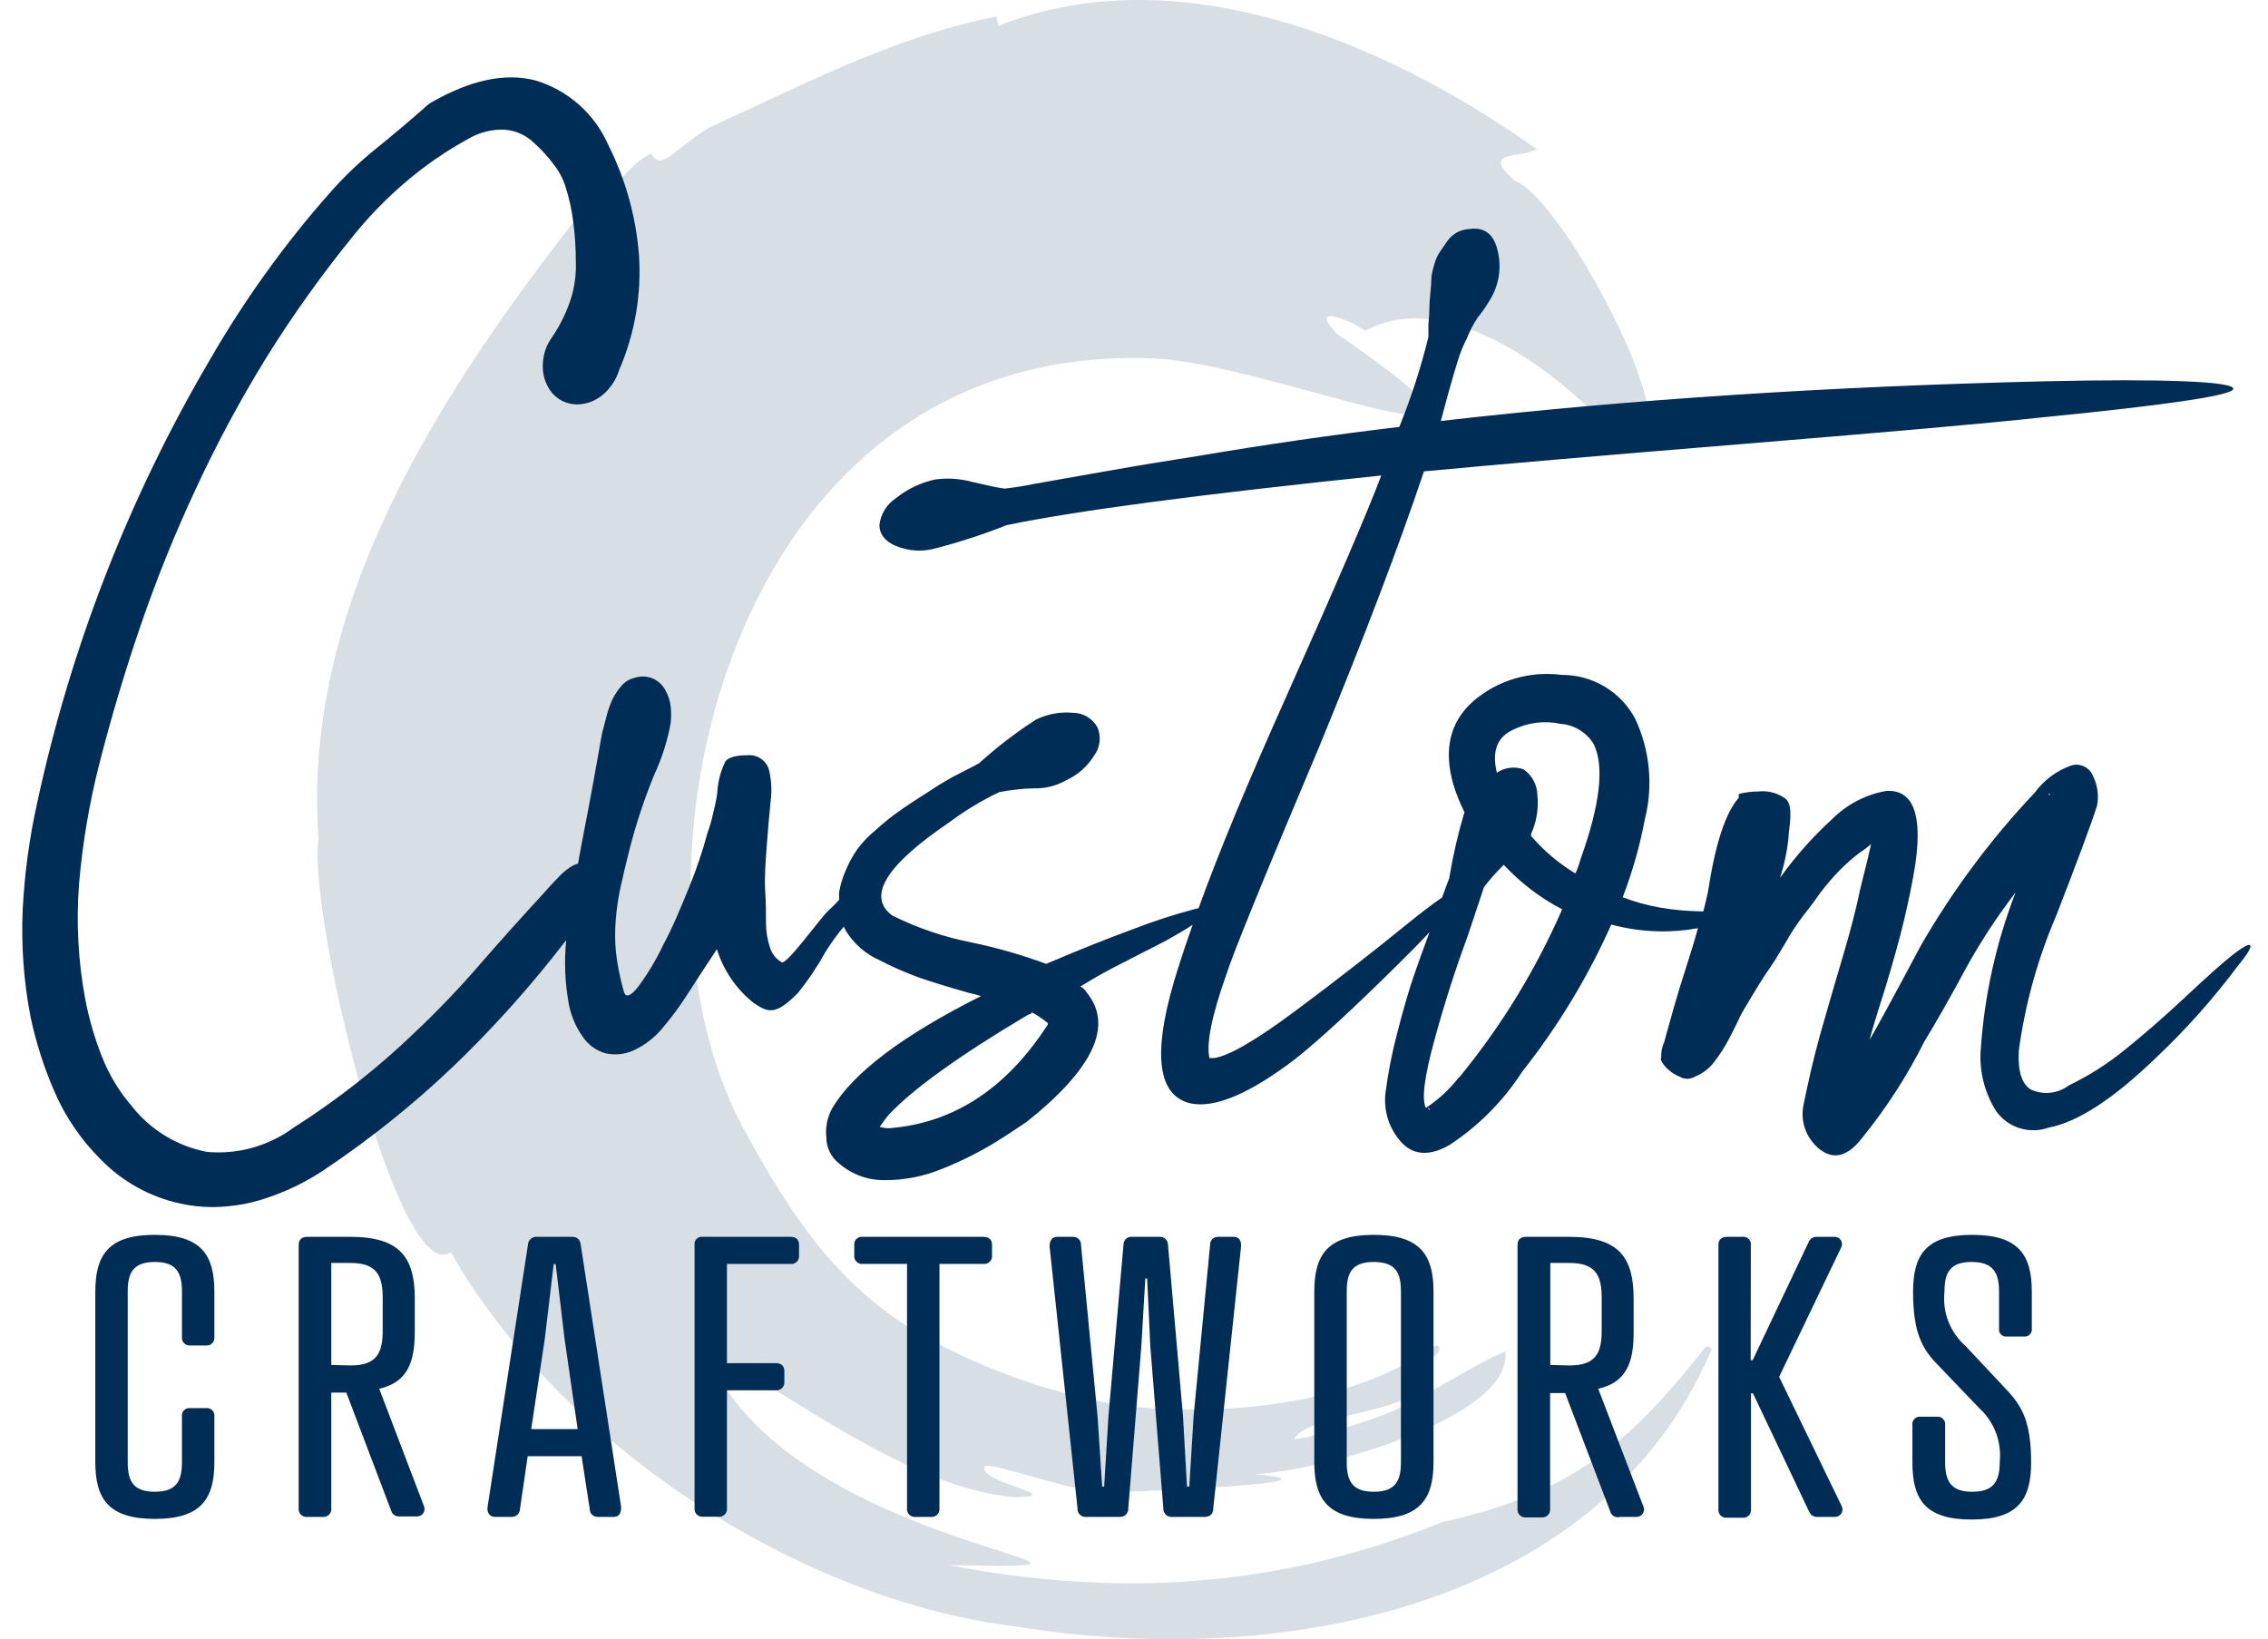
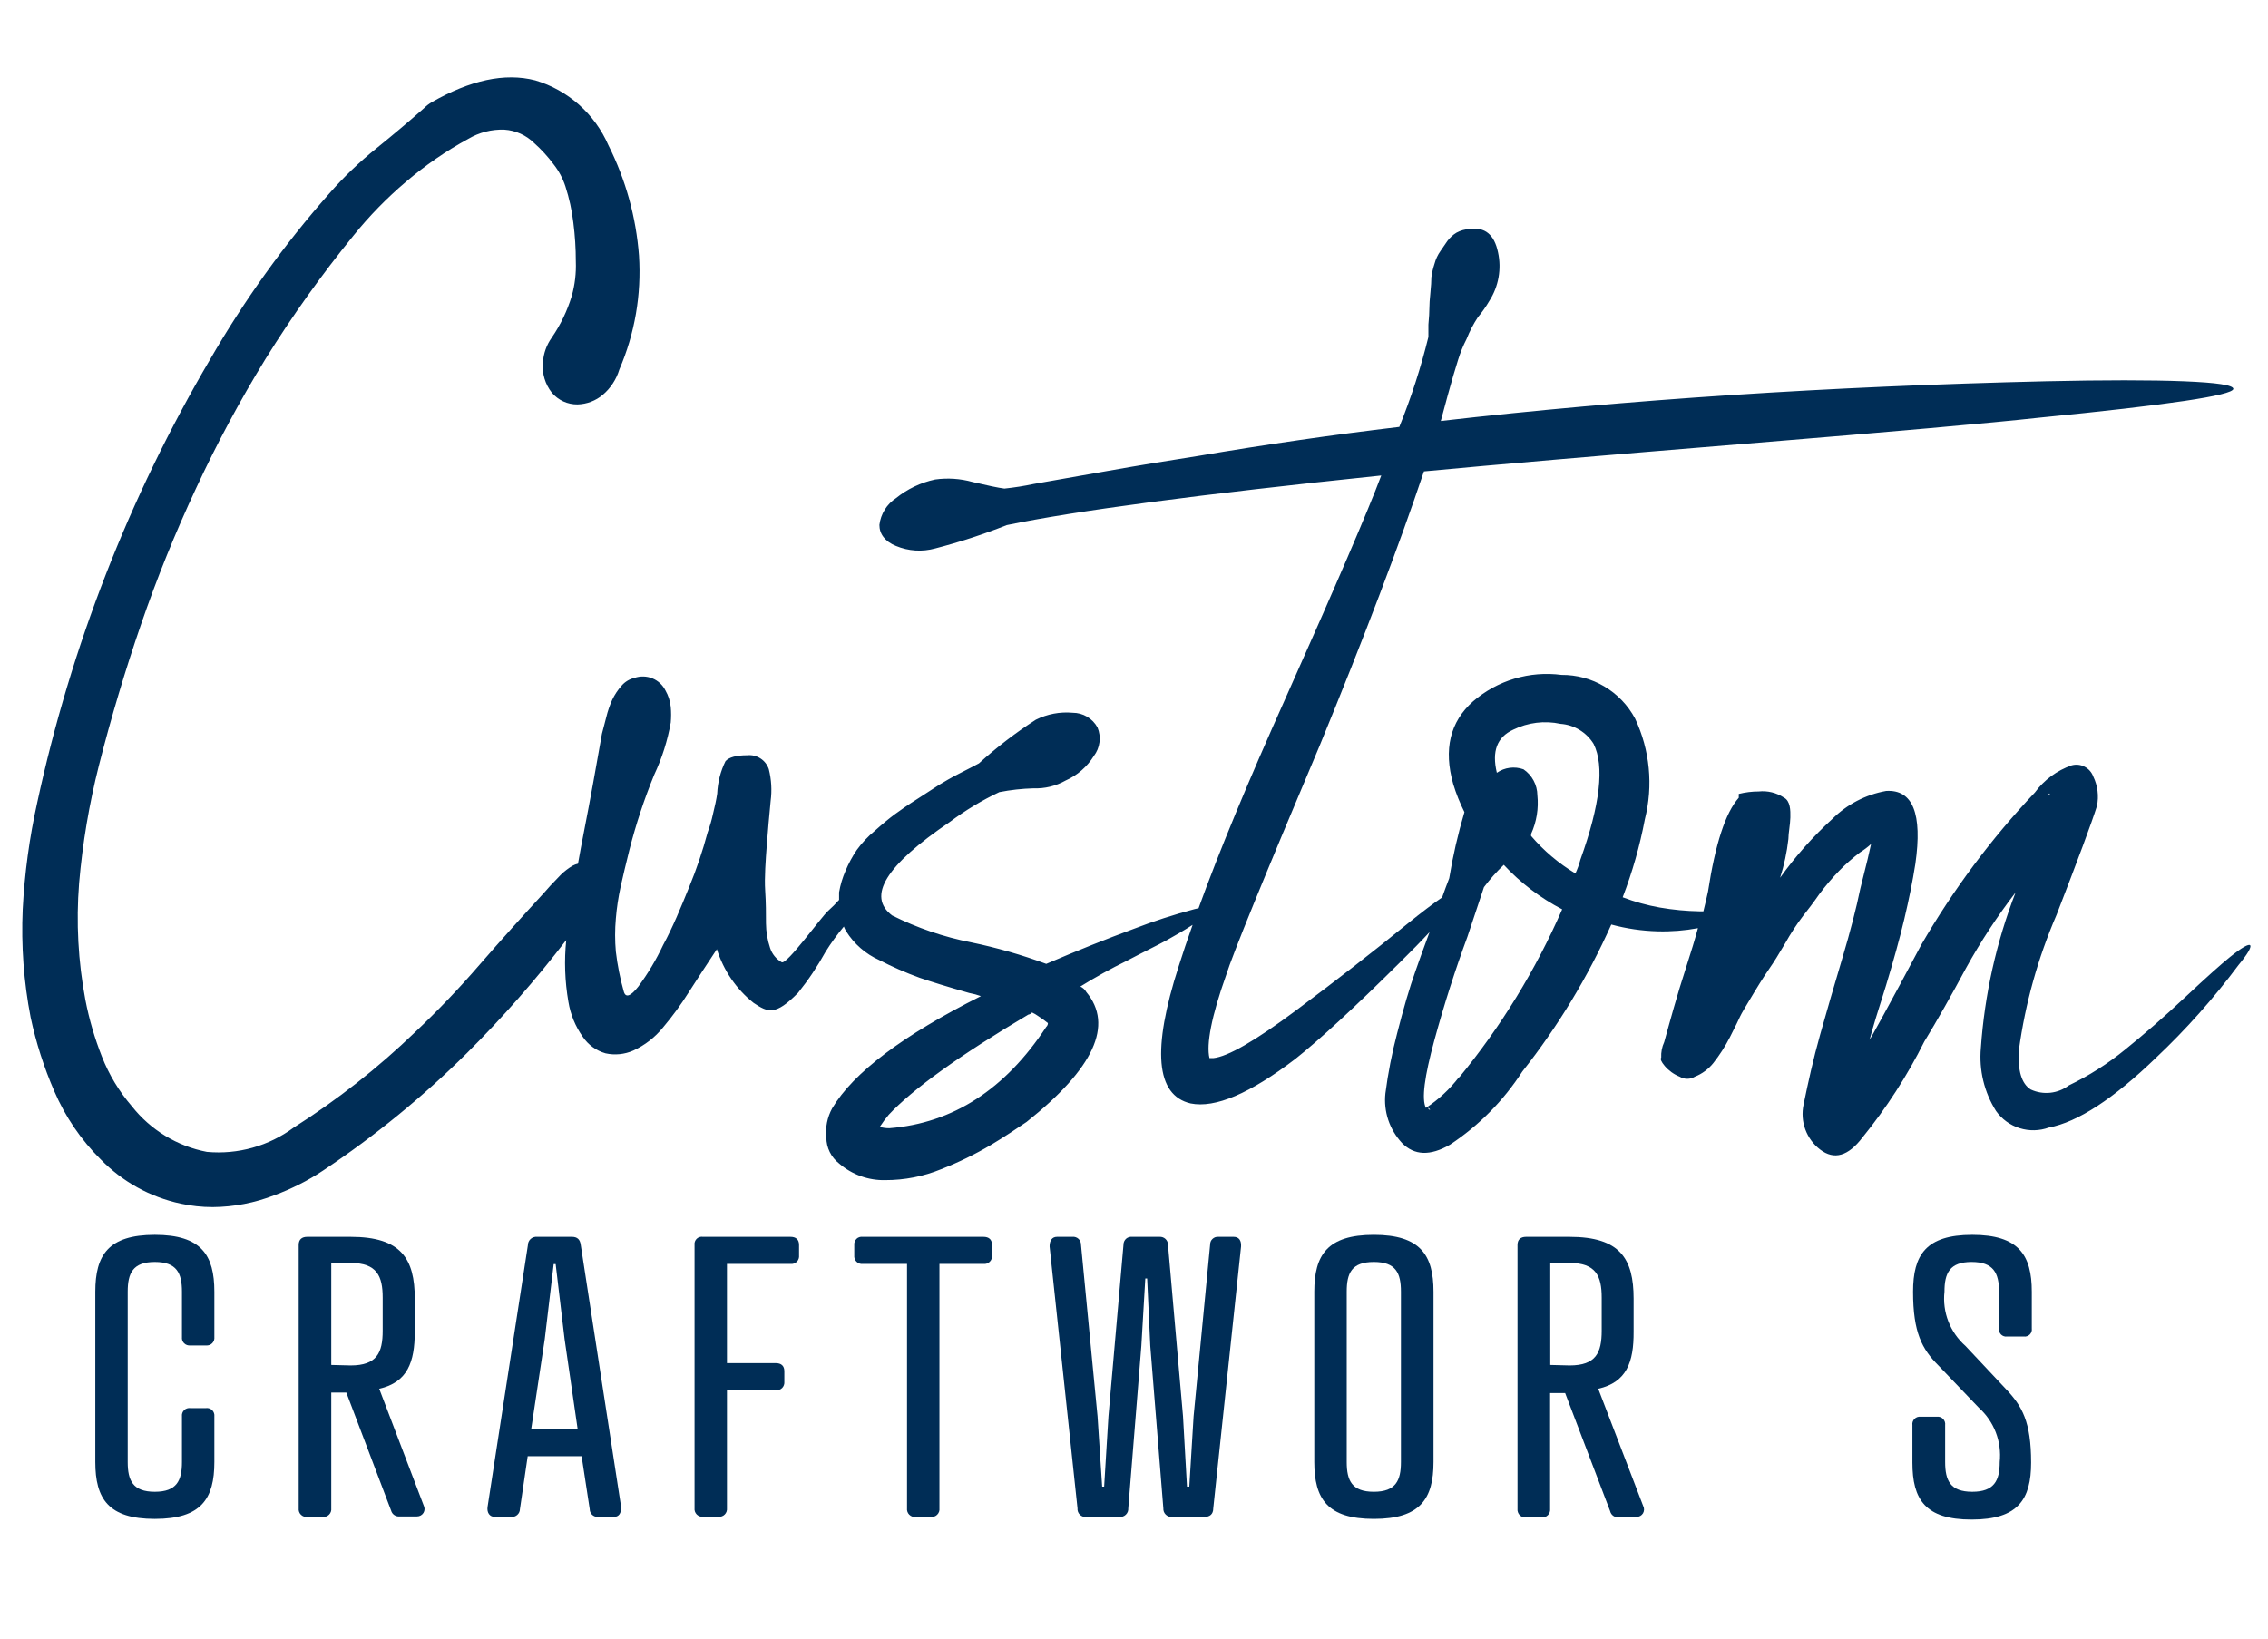
<svg xmlns="http://www.w3.org/2000/svg" width="83" height="60" viewBox="0 0 83 60" fill="none">
-   <path opacity="0.4" d="M27.185 41.26C22.344 32.292 26.429 12.443 42.253 13.121C46.634 13.309 57.714 18.24 48.91 12.207C47.863 11.082 49.406 11.711 49.957 12.11C52.982 10.446 57.255 13.708 59.421 16.286C62.513 17.169 57.212 7.209 55.457 6.634C54.114 5.478 55.657 5.799 56.244 5.466C50.719 1.526 43.125 -1.657 36.535 0.946L36.462 0.607C32.656 1.345 29.019 3.287 25.933 4.679C24.529 5.575 24.208 6.271 23.827 5.617C22.937 6.029 22.181 7.433 21.334 7.675C16.565 13.787 10.998 21.817 11.658 30.706C11.234 33.332 14.55 47.178 16.499 45.835C20.45 52.776 29.17 58.591 37.273 59.547C46.858 61.108 58.592 58.845 62.616 49.447C62.624 49.42 62.624 49.391 62.614 49.364C62.603 49.337 62.585 49.315 62.56 49.3C62.536 49.286 62.507 49.28 62.479 49.283C62.45 49.287 62.424 49.3 62.404 49.32C59.724 52.709 57.63 54.657 52.77 55.716C46.822 58.131 40.934 58.482 34.719 57.29C43.796 57.465 29.63 56.872 26.126 50.089C25.43 49.617 26.253 49.659 26.913 49.998C29.709 51.626 33.745 54.573 37.2 54.803C39.082 54.748 35.748 54.264 36.038 53.671C36.462 53.496 39.966 54.948 41.255 54.603C42.695 54.548 49.388 54.258 45.902 53.962C48.541 53.816 55.391 51.844 55.088 49.471C53.999 49.883 51.645 51.493 50.338 51.892C49.37 52.248 48.371 52.515 47.355 52.691C47.851 51.722 51.221 51.85 52.196 50.633C52.468 50.379 52.081 50.506 51.705 50.5C51.33 50.494 52.165 49.998 52.625 49.52C52.68 49.465 52.758 49.102 52.419 49.326C48.837 51.795 43.609 51.747 41.103 51.456C38.325 50.992 35.657 50.016 33.237 48.576C30.622 46.881 29.001 44.636 27.185 41.26Z" fill="#002D56" fill-opacity="0.4" />
  <path d="M82.349 34.603C82.301 34.537 82.047 34.676 81.605 35.033C81.29 35.287 80.746 35.771 79.971 36.498C79.197 37.224 78.464 37.859 77.774 38.416C77.141 38.933 76.448 39.374 75.711 39.729C75.514 39.878 75.281 39.971 75.036 39.997C74.791 40.024 74.543 39.983 74.319 39.88C73.98 39.669 73.835 39.184 73.883 38.434C74.117 36.729 74.581 35.064 75.263 33.484C76.05 31.451 76.546 30.119 76.74 29.502C76.815 29.138 76.768 28.76 76.606 28.425C76.55 28.27 76.437 28.141 76.29 28.065C76.144 27.988 75.974 27.97 75.814 28.014C75.276 28.201 74.807 28.547 74.47 29.006C72.873 30.696 71.478 32.567 70.313 34.579C69.103 36.855 68.461 38.01 68.419 38.059C68.532 37.635 68.734 36.969 69.024 36.062C69.296 35.16 69.52 34.361 69.69 33.641C69.859 32.921 69.992 32.28 70.095 31.62C70.358 29.78 70.001 28.891 69.024 28.951C68.277 29.085 67.589 29.444 67.051 29.98C66.342 30.627 65.703 31.347 65.145 32.128C65.293 31.668 65.394 31.193 65.448 30.712C65.448 30.501 65.514 30.18 65.52 29.92C65.526 29.66 65.52 29.315 65.284 29.194C65.011 29.014 64.684 28.935 64.359 28.97C64.114 28.97 63.87 29.001 63.632 29.06V29.2C63.148 29.744 62.773 30.888 62.507 32.631C62.458 32.855 62.404 33.097 62.337 33.357H62.198C61.709 33.348 61.222 33.302 60.74 33.218C60.277 33.136 59.823 33.01 59.384 32.843C59.739 31.919 60.011 30.965 60.195 29.992C60.507 28.758 60.38 27.453 59.838 26.301C59.578 25.814 59.189 25.408 58.715 25.127C58.24 24.845 57.697 24.699 57.145 24.703C56.568 24.627 55.981 24.674 55.423 24.841C54.865 25.008 54.349 25.291 53.908 25.672C53.065 26.422 52.823 27.431 53.182 28.697C53.289 29.051 53.427 29.395 53.593 29.726C53.356 30.52 53.17 31.329 53.036 32.147C52.94 32.395 52.855 32.625 52.776 32.849C52.45 33.072 52.026 33.393 51.487 33.829C50.277 34.817 48.926 35.868 47.433 36.982C45.94 38.095 44.93 38.678 44.401 38.73H44.262C44.141 38.222 44.335 37.206 44.867 35.705C45.105 34.942 46.247 32.141 48.292 27.299C49.926 23.322 51.199 19.973 52.111 17.254C54.668 17.012 58.61 16.673 63.935 16.238C69.26 15.802 72.829 15.485 74.64 15.287C79.336 14.824 81.7 14.473 81.732 14.235C81.732 14.095 81.127 14.005 79.917 13.956C78.706 13.908 77.012 13.908 74.864 13.956C66.932 14.142 59.554 14.626 52.728 15.409C52.764 15.269 52.849 14.949 52.988 14.446C53.127 13.944 53.248 13.521 53.363 13.164C53.444 12.903 53.547 12.65 53.672 12.407C53.781 12.129 53.919 11.863 54.083 11.614C54.241 11.425 54.383 11.222 54.507 11.009C54.843 10.483 54.956 9.845 54.822 9.236C54.688 8.587 54.344 8.302 53.787 8.383C53.617 8.389 53.452 8.435 53.303 8.516C53.173 8.594 53.06 8.697 52.97 8.819L52.716 9.188C52.616 9.329 52.542 9.487 52.498 9.654C52.445 9.815 52.406 9.981 52.383 10.15C52.383 10.287 52.371 10.475 52.347 10.713C52.322 10.951 52.31 11.138 52.31 11.275C52.31 11.421 52.298 11.622 52.274 11.881C52.274 12.141 52.274 12.292 52.274 12.334C51.999 13.456 51.643 14.556 51.209 15.626C48.788 15.913 46.331 16.268 43.838 16.691C42.822 16.849 41.708 17.03 40.51 17.242L37.835 17.714C37.48 17.789 37.12 17.846 36.758 17.884C36.522 17.853 36.153 17.775 35.59 17.642C35.145 17.518 34.68 17.487 34.223 17.551C33.698 17.663 33.207 17.898 32.789 18.235C32.622 18.344 32.482 18.488 32.377 18.657C32.273 18.827 32.206 19.017 32.183 19.215C32.183 19.542 32.383 19.82 32.789 19.983C33.245 20.174 33.752 20.206 34.229 20.074C35.117 19.844 35.99 19.559 36.843 19.221C39.336 18.701 43.905 18.095 50.549 17.405C50.065 18.696 48.895 21.418 47.04 25.569C45.684 28.595 44.619 31.154 43.863 33.242L43.711 33.278C42.954 33.479 42.209 33.721 41.478 34.004C40.492 34.367 39.433 34.791 38.289 35.281C37.396 34.951 36.48 34.688 35.548 34.495C34.542 34.298 33.567 33.966 32.649 33.508C31.718 32.81 32.419 31.671 34.755 30.089C35.322 29.665 35.931 29.297 36.571 28.994C36.984 28.913 37.403 28.867 37.823 28.855C38.233 28.87 38.64 28.772 38.997 28.57C39.425 28.38 39.785 28.066 40.032 27.669C40.143 27.522 40.214 27.349 40.237 27.166C40.261 26.983 40.236 26.798 40.165 26.628C40.076 26.465 39.945 26.329 39.785 26.234C39.626 26.139 39.443 26.089 39.258 26.089C38.793 26.047 38.326 26.135 37.908 26.343C37.172 26.818 36.475 27.352 35.826 27.941C35.736 27.989 35.512 28.11 35.149 28.292C34.785 28.473 34.544 28.625 34.368 28.728L33.593 29.23C33.23 29.46 32.952 29.653 32.746 29.805C32.541 29.956 32.298 30.156 32.014 30.41C31.765 30.615 31.544 30.851 31.354 31.112C31.192 31.352 31.054 31.607 30.943 31.874C30.833 32.126 30.754 32.39 30.707 32.661C30.707 32.758 30.707 32.849 30.707 32.939C30.584 33.078 30.452 33.209 30.314 33.333C30.066 33.544 28.795 35.324 28.607 35.221C28.406 35.106 28.255 34.921 28.183 34.7C28.086 34.41 28.035 34.105 28.032 33.799C28.032 33.448 28.032 33.036 28.002 32.588C27.972 32.141 28.02 31.469 28.062 30.924C28.105 30.38 28.147 29.871 28.202 29.321C28.254 28.931 28.231 28.534 28.135 28.153C28.081 27.991 27.974 27.853 27.831 27.761C27.688 27.668 27.518 27.627 27.348 27.644C26.945 27.644 26.679 27.717 26.55 27.862C26.368 28.232 26.265 28.636 26.247 29.048C26.217 29.26 26.162 29.514 26.09 29.805C26.041 30.031 25.976 30.253 25.896 30.47C25.715 31.148 25.491 31.813 25.224 32.461C24.91 33.236 24.619 33.944 24.268 34.591C24.016 35.126 23.712 35.635 23.361 36.11C23.076 36.473 22.895 36.534 22.828 36.292C22.693 35.814 22.596 35.327 22.538 34.833C22.502 34.431 22.502 34.026 22.538 33.623C22.57 33.23 22.629 32.84 22.713 32.455C22.804 32.056 22.907 31.608 23.034 31.106C23.272 30.17 23.576 29.252 23.942 28.358C24.227 27.751 24.43 27.108 24.547 26.446C24.564 26.257 24.564 26.067 24.547 25.877C24.525 25.664 24.459 25.458 24.353 25.272C24.252 25.071 24.082 24.914 23.874 24.829C23.666 24.745 23.434 24.739 23.221 24.812C23.038 24.854 22.872 24.954 22.749 25.097C22.61 25.253 22.494 25.428 22.404 25.617C22.312 25.822 22.239 26.034 22.187 26.253L22.029 26.858C21.817 28.068 21.6 29.278 21.37 30.446C21.291 30.834 21.224 31.227 21.152 31.614C21.084 31.629 21.019 31.654 20.958 31.687C20.8 31.779 20.654 31.891 20.523 32.02L20.141 32.419L19.905 32.685C19.113 33.544 18.32 34.428 17.557 35.305C16.811 36.17 16.021 36.996 15.191 37.78C13.831 39.09 12.343 40.26 10.749 41.272C9.836 41.949 8.705 42.266 7.573 42.162C6.485 41.954 5.51 41.361 4.825 40.491C4.361 39.952 3.99 39.339 3.73 38.676C3.465 38.004 3.262 37.309 3.125 36.6C2.86 35.193 2.782 33.756 2.895 32.328C3.02 30.873 3.263 29.43 3.621 28.014C4.063 26.271 4.583 24.534 5.164 22.846C5.745 21.155 6.416 19.497 7.173 17.878C7.931 16.244 8.784 14.655 9.727 13.121C10.7 11.556 11.771 10.055 12.934 8.625C13.51 7.91 14.152 7.252 14.852 6.658C15.556 6.056 16.32 5.528 17.134 5.085C17.534 4.847 17.994 4.729 18.459 4.746C18.869 4.773 19.256 4.947 19.548 5.236C19.812 5.471 20.052 5.733 20.262 6.017C20.452 6.258 20.597 6.53 20.692 6.822C20.831 7.253 20.928 7.697 20.982 8.147C21.043 8.618 21.073 9.093 21.073 9.569C21.09 9.998 21.039 10.427 20.922 10.84C20.759 11.378 20.514 11.889 20.196 12.353C20.002 12.622 19.888 12.941 19.869 13.272V13.272C19.832 13.668 19.949 14.062 20.196 14.374C20.311 14.51 20.454 14.619 20.617 14.694C20.779 14.768 20.955 14.805 21.134 14.803C21.473 14.794 21.799 14.671 22.059 14.452C22.346 14.209 22.556 13.887 22.665 13.527C23.232 12.213 23.478 10.784 23.385 9.357C23.279 7.949 22.899 6.576 22.265 5.315C22.019 4.748 21.652 4.243 21.19 3.833C20.728 3.423 20.182 3.119 19.591 2.943C18.465 2.652 17.2 2.943 15.809 3.735C15.702 3.797 15.604 3.872 15.518 3.959C14.955 4.456 14.374 4.946 13.781 5.424C13.157 5.925 12.578 6.479 12.051 7.082C11.22 8.022 10.439 9.003 9.709 10.023C8.989 11.027 8.305 12.086 7.681 13.169C4.727 18.199 2.595 23.668 1.364 29.369C1.077 30.657 0.899 31.966 0.831 33.284C0.772 34.61 0.869 35.939 1.122 37.242C1.32 38.168 1.61 39.072 1.987 39.941C2.387 40.873 2.962 41.719 3.682 42.434C4.476 43.252 5.495 43.817 6.61 44.056C6.996 44.14 7.39 44.183 7.784 44.183C8.559 44.177 9.326 44.029 10.047 43.747C10.36 43.632 10.665 43.498 10.961 43.348C11.262 43.197 11.553 43.027 11.833 42.839C13.72 41.58 15.481 40.141 17.091 38.543C18.392 37.247 19.605 35.867 20.722 34.41C20.645 35.162 20.672 35.922 20.801 36.667C20.876 37.129 21.056 37.568 21.327 37.95C21.525 38.244 21.821 38.459 22.162 38.555C22.503 38.63 22.86 38.594 23.179 38.452C23.6 38.258 23.97 37.971 24.262 37.611C24.609 37.2 24.927 36.766 25.212 36.31C25.515 35.838 25.854 35.318 26.235 34.743C26.476 35.518 26.944 36.203 27.578 36.709C28.111 37.066 28.377 37.181 29.206 36.34C29.584 35.87 29.92 35.368 30.211 34.84C30.413 34.516 30.638 34.207 30.882 33.914C30.904 33.975 30.933 34.034 30.967 34.089C31.257 34.552 31.679 34.919 32.177 35.142C32.655 35.389 33.148 35.605 33.654 35.789C34.059 35.929 34.664 36.116 35.469 36.346C35.615 36.373 35.759 36.411 35.899 36.461C33.039 37.897 31.223 39.267 30.453 40.57C30.275 40.895 30.201 41.267 30.241 41.635C30.241 41.82 30.284 42.002 30.366 42.168C30.448 42.334 30.567 42.478 30.713 42.591C31.181 42.995 31.783 43.211 32.401 43.196C33.101 43.197 33.793 43.062 34.441 42.797C35.068 42.551 35.675 42.256 36.256 41.913C36.77 41.605 37.212 41.308 37.569 41.066C40.034 39.106 40.762 37.52 39.754 36.31C39.705 36.221 39.628 36.151 39.536 36.11C40.084 35.769 40.65 35.456 41.23 35.172C41.835 34.852 42.356 34.603 42.695 34.416C43.033 34.228 43.336 34.053 43.645 33.853C43.457 34.386 43.282 34.9 43.136 35.366C42.152 38.416 42.297 40.09 43.572 40.389C44.474 40.57 45.745 40.026 47.403 38.761C48.294 38.055 49.567 36.881 51.221 35.239C51.651 34.815 52.014 34.446 52.316 34.119C52.092 34.724 51.917 35.209 51.802 35.541C51.584 36.147 51.36 36.921 51.13 37.823C50.94 38.545 50.796 39.279 50.701 40.019C50.665 40.348 50.701 40.68 50.805 40.993C50.91 41.306 51.081 41.593 51.306 41.835C51.754 42.295 52.34 42.319 53.061 41.901C54.121 41.201 55.023 40.288 55.711 39.221C57.016 37.57 58.109 35.763 58.967 33.841C59.52 33.991 60.089 34.074 60.661 34.089C61.156 34.103 61.651 34.064 62.138 33.974C62.023 34.398 61.884 34.852 61.72 35.36C61.363 36.455 61.115 37.381 60.903 38.144C60.821 38.322 60.784 38.517 60.794 38.712C60.752 38.761 60.794 38.864 60.921 39.015C61.069 39.188 61.255 39.323 61.466 39.408C61.551 39.459 61.648 39.487 61.747 39.487C61.847 39.487 61.944 39.459 62.029 39.408C62.292 39.304 62.523 39.133 62.7 38.912C62.932 38.618 63.135 38.302 63.306 37.968C63.517 37.556 63.638 37.302 63.681 37.206C63.723 37.109 63.893 36.824 64.189 36.334C64.486 35.844 64.691 35.535 64.794 35.39C64.897 35.245 65.085 34.948 65.339 34.513C65.53 34.171 65.744 33.844 65.98 33.532C66.156 33.309 66.362 33.042 66.585 32.721C66.807 32.424 67.048 32.141 67.306 31.874C67.544 31.629 67.801 31.403 68.074 31.197C68.216 31.108 68.35 31.007 68.474 30.894C68.437 31.082 68.31 31.626 68.08 32.528C67.935 33.236 67.717 34.083 67.427 35.057C67.136 36.032 66.864 36.969 66.61 37.871C66.356 38.773 66.168 39.632 66.004 40.431C65.939 40.734 65.96 41.05 66.068 41.342C66.175 41.633 66.363 41.888 66.61 42.077C67.124 42.47 67.638 42.319 68.159 41.635C69.039 40.551 69.798 39.374 70.422 38.125C70.894 37.351 71.402 36.455 71.947 35.438C72.481 34.47 73.088 33.544 73.762 32.667C73.057 34.489 72.629 36.406 72.492 38.355C72.418 39.166 72.614 39.978 73.048 40.667C73.26 40.965 73.563 41.186 73.912 41.295C74.26 41.404 74.635 41.396 74.979 41.272C76.038 41.072 77.345 40.219 78.894 38.724C80 37.681 81.012 36.543 81.92 35.324C82.252 34.924 82.398 34.67 82.349 34.603ZM75.009 29.048V29.121C74.961 29.048 74.961 29.048 75.009 29.048ZM38.289 37.587C36.788 39.874 34.874 41.111 32.547 41.296C32.428 41.297 32.309 41.281 32.196 41.248C32.295 41.094 32.404 40.946 32.522 40.806C33.4 39.868 35.1 38.64 37.63 37.139C37.684 37.13 37.733 37.102 37.769 37.06C37.846 37.095 37.919 37.137 37.987 37.187C38.113 37.267 38.234 37.354 38.35 37.448C38.35 37.474 38.345 37.5 38.334 37.524C38.324 37.548 38.309 37.569 38.289 37.587V37.587ZM52.268 40.546L52.341 40.612C52.304 40.631 52.268 40.606 52.268 40.546ZM53.394 39.426C53.057 39.867 52.647 40.248 52.183 40.552C52.02 40.231 52.129 39.408 52.492 38.077C52.855 36.746 53.26 35.487 53.702 34.289L54.307 32.473C54.526 32.182 54.769 31.908 55.033 31.656C55.647 32.317 56.37 32.867 57.169 33.284C56.203 35.5 54.934 37.571 53.4 39.438L53.394 39.426ZM57.835 31.469C57.79 31.641 57.729 31.809 57.654 31.971C57.043 31.604 56.495 31.14 56.032 30.598V30.525C56.233 30.082 56.312 29.593 56.262 29.109C56.26 28.921 56.213 28.737 56.124 28.571C56.036 28.406 55.909 28.264 55.754 28.159C55.593 28.101 55.42 28.082 55.251 28.104C55.081 28.126 54.92 28.188 54.779 28.286C54.592 27.505 54.779 26.979 55.384 26.706C55.919 26.444 56.527 26.369 57.109 26.495C57.354 26.512 57.592 26.588 57.802 26.715C58.013 26.843 58.19 27.018 58.319 27.227C58.723 28.038 58.561 29.452 57.835 31.469Z" fill="#002D56" />
  <path d="M7.845 48.939C7.85 48.981 7.845 49.023 7.831 49.063C7.817 49.102 7.795 49.138 7.765 49.168C7.735 49.198 7.699 49.22 7.66 49.234C7.62 49.248 7.578 49.252 7.536 49.248H6.967C6.926 49.252 6.883 49.248 6.844 49.234C6.804 49.22 6.768 49.198 6.738 49.168C6.709 49.138 6.686 49.102 6.672 49.063C6.659 49.023 6.654 48.981 6.659 48.939V47.281C6.659 46.603 6.471 46.192 5.666 46.192C4.861 46.192 4.674 46.603 4.674 47.281V53.514C4.674 54.191 4.861 54.603 5.666 54.603C6.471 54.603 6.659 54.191 6.659 53.514V51.844C6.654 51.802 6.658 51.76 6.672 51.721C6.686 51.681 6.709 51.645 6.738 51.616C6.768 51.587 6.804 51.565 6.844 51.552C6.884 51.539 6.926 51.535 6.967 51.541H7.536C7.578 51.535 7.62 51.539 7.659 51.552C7.699 51.565 7.735 51.587 7.765 51.616C7.795 51.645 7.818 51.681 7.831 51.721C7.845 51.76 7.85 51.802 7.845 51.844V53.514C7.845 54.857 7.367 55.596 5.666 55.596C3.966 55.596 3.488 54.857 3.488 53.514V47.281C3.488 45.938 3.966 45.199 5.666 45.199C7.367 45.199 7.845 45.938 7.845 47.281V48.939Z" fill="#002D56" />
  <path d="M13.878 50.833L15.506 55.105C15.528 55.147 15.539 55.194 15.537 55.241C15.536 55.288 15.522 55.334 15.498 55.374C15.473 55.414 15.439 55.447 15.398 55.47C15.357 55.493 15.311 55.505 15.264 55.505H14.628C14.559 55.513 14.489 55.496 14.432 55.457C14.374 55.419 14.332 55.36 14.314 55.293L12.674 50.972H12.123V55.208C12.128 55.251 12.123 55.294 12.109 55.334C12.095 55.375 12.072 55.411 12.042 55.441C12.011 55.472 11.975 55.495 11.934 55.509C11.894 55.523 11.851 55.528 11.809 55.523H11.246C11.203 55.528 11.16 55.523 11.12 55.509C11.079 55.495 11.043 55.472 11.012 55.441C10.982 55.411 10.959 55.375 10.945 55.334C10.931 55.294 10.926 55.251 10.931 55.208V45.569C10.931 45.369 11.046 45.272 11.246 45.272H12.831C14.683 45.272 15.179 46.077 15.179 47.535V48.745C15.179 49.859 14.913 50.597 13.878 50.833ZM12.831 49.98C13.793 49.98 14.005 49.514 14.005 48.709V47.499C14.005 46.706 13.793 46.228 12.831 46.228H12.123V49.962L12.831 49.98Z" fill="#002D56" />
  <path d="M21.582 55.238L21.285 53.302H19.312L19.028 55.238C19.027 55.277 19.019 55.316 19.003 55.352C18.986 55.388 18.963 55.42 18.934 55.446C18.906 55.473 18.872 55.493 18.835 55.506C18.798 55.52 18.759 55.525 18.72 55.523H18.114C17.915 55.523 17.818 55.365 17.842 55.166L19.319 45.58C19.318 45.537 19.327 45.494 19.345 45.455C19.362 45.415 19.387 45.38 19.419 45.35C19.451 45.321 19.489 45.299 19.53 45.286C19.571 45.272 19.614 45.267 19.657 45.272H20.928C21.128 45.272 21.231 45.368 21.255 45.58L22.732 55.166C22.732 55.383 22.659 55.523 22.459 55.523H21.854C21.781 55.519 21.712 55.488 21.661 55.435C21.61 55.382 21.582 55.312 21.582 55.238V55.238ZM19.44 52.309H21.14L20.662 49.017L20.335 46.27H20.263L19.936 49.017L19.44 52.309Z" fill="#002D56" />
  <path d="M28.927 45.272C29.127 45.272 29.242 45.369 29.242 45.568V45.95C29.247 45.992 29.242 46.035 29.228 46.075C29.214 46.116 29.191 46.153 29.161 46.183C29.13 46.213 29.094 46.236 29.053 46.25C29.013 46.264 28.97 46.269 28.927 46.264H26.604V49.895H28.389C28.589 49.895 28.704 49.992 28.704 50.192V50.573C28.708 50.615 28.704 50.658 28.689 50.699C28.675 50.739 28.652 50.776 28.622 50.806C28.592 50.836 28.555 50.859 28.515 50.873C28.474 50.888 28.431 50.892 28.389 50.888H26.604V55.202C26.608 55.244 26.604 55.286 26.59 55.326C26.576 55.366 26.554 55.403 26.524 55.433C26.495 55.463 26.459 55.486 26.419 55.501C26.38 55.515 26.337 55.521 26.295 55.517H25.726C25.684 55.521 25.642 55.515 25.602 55.501C25.563 55.486 25.527 55.463 25.497 55.433C25.468 55.403 25.445 55.366 25.431 55.326C25.418 55.286 25.413 55.244 25.418 55.202V45.568C25.412 45.527 25.417 45.485 25.431 45.446C25.445 45.407 25.467 45.371 25.497 45.342C25.527 45.313 25.564 45.292 25.603 45.28C25.643 45.268 25.685 45.265 25.726 45.272H28.927Z" fill="#002D56" />
  <path d="M34.38 46.264V55.208C34.385 55.251 34.38 55.294 34.366 55.334C34.352 55.374 34.328 55.411 34.298 55.441C34.268 55.472 34.231 55.495 34.191 55.509C34.151 55.523 34.108 55.528 34.065 55.523H33.508C33.466 55.528 33.423 55.523 33.382 55.509C33.342 55.495 33.305 55.472 33.275 55.441C33.245 55.411 33.222 55.374 33.208 55.334C33.194 55.294 33.189 55.251 33.194 55.208V46.264H31.572C31.53 46.268 31.488 46.263 31.448 46.248C31.408 46.233 31.372 46.21 31.343 46.18C31.313 46.15 31.291 46.114 31.277 46.074C31.263 46.034 31.259 45.992 31.263 45.95V45.568C31.259 45.527 31.265 45.486 31.279 45.447C31.293 45.409 31.316 45.374 31.346 45.345C31.375 45.317 31.411 45.295 31.45 45.283C31.489 45.27 31.531 45.266 31.572 45.272H35.989C36.189 45.272 36.304 45.369 36.304 45.568V45.95C36.309 45.992 36.304 46.035 36.29 46.076C36.276 46.116 36.253 46.153 36.222 46.183C36.192 46.213 36.156 46.236 36.115 46.25C36.075 46.264 36.032 46.269 35.989 46.264H34.38Z" fill="#002D56" />
  <path d="M39.56 45.556L40.166 51.843L40.335 54.415H40.408L40.565 51.843L41.116 45.556C41.115 45.516 41.124 45.476 41.14 45.44C41.156 45.403 41.18 45.37 41.209 45.343C41.239 45.317 41.274 45.296 41.312 45.284C41.35 45.272 41.391 45.267 41.43 45.272H42.435C42.474 45.269 42.513 45.275 42.55 45.288C42.587 45.301 42.621 45.321 42.65 45.348C42.679 45.374 42.702 45.407 42.718 45.442C42.734 45.478 42.743 45.517 42.743 45.556L43.294 51.843L43.439 54.415H43.524L43.681 51.843L44.286 45.556C44.286 45.517 44.293 45.479 44.307 45.443C44.322 45.407 44.344 45.375 44.372 45.349C44.4 45.322 44.433 45.301 44.469 45.288C44.506 45.275 44.544 45.269 44.583 45.272H45.146C45.346 45.272 45.43 45.411 45.418 45.623L44.401 55.208C44.401 55.426 44.274 55.523 44.075 55.523H42.901C42.858 55.527 42.814 55.522 42.773 55.508C42.733 55.494 42.695 55.471 42.664 55.441C42.633 55.411 42.609 55.375 42.593 55.335C42.578 55.294 42.571 55.251 42.574 55.208L42.096 49.266L41.981 46.797H41.914L41.769 49.266L41.291 55.208C41.294 55.251 41.287 55.294 41.272 55.335C41.256 55.375 41.232 55.411 41.201 55.441C41.17 55.471 41.133 55.494 41.092 55.508C41.051 55.522 41.007 55.527 40.964 55.523H39.76C39.717 55.528 39.673 55.524 39.632 55.511C39.59 55.497 39.553 55.474 39.521 55.444C39.49 55.414 39.465 55.377 39.45 55.336C39.435 55.295 39.429 55.251 39.433 55.208L38.411 45.623C38.411 45.411 38.501 45.272 38.683 45.272H39.252C39.291 45.268 39.331 45.273 39.368 45.286C39.405 45.299 39.44 45.319 39.469 45.346C39.498 45.373 39.521 45.405 39.537 45.441C39.553 45.477 39.56 45.517 39.56 45.556V45.556Z" fill="#002D56" />
  <path d="M52.461 47.281V53.514C52.461 54.857 51.977 55.596 50.277 55.596C48.576 55.596 48.098 54.857 48.098 53.514V47.281C48.098 45.938 48.576 45.199 50.277 45.199C51.977 45.199 52.461 45.938 52.461 47.281ZM49.285 47.281V53.514C49.285 54.191 49.472 54.603 50.277 54.603C51.082 54.603 51.269 54.191 51.269 53.514V47.281C51.269 46.603 51.088 46.192 50.277 46.192C49.466 46.192 49.285 46.597 49.285 47.281Z" fill="#002D56" />
  <path d="M58.489 50.833L60.135 55.124C60.157 55.165 60.167 55.212 60.166 55.259C60.164 55.306 60.151 55.352 60.127 55.392C60.102 55.432 60.068 55.465 60.027 55.488C59.986 55.511 59.94 55.523 59.892 55.523H59.287C59.25 55.535 59.21 55.539 59.17 55.534C59.131 55.53 59.093 55.517 59.059 55.497C59.025 55.477 58.995 55.45 58.972 55.418C58.949 55.386 58.933 55.35 58.924 55.311L57.278 50.99H56.728V55.227C56.732 55.268 56.728 55.311 56.714 55.351C56.7 55.391 56.678 55.427 56.648 55.457C56.618 55.487 56.583 55.51 56.543 55.525C56.503 55.539 56.461 55.545 56.419 55.541H55.85C55.808 55.546 55.765 55.541 55.724 55.527C55.684 55.513 55.647 55.49 55.617 55.46C55.587 55.429 55.564 55.393 55.55 55.352C55.535 55.312 55.531 55.269 55.535 55.227V45.569C55.535 45.369 55.651 45.272 55.85 45.272H57.436C59.293 45.272 59.784 46.077 59.784 47.535V48.745C59.79 49.859 59.529 50.597 58.489 50.833ZM57.442 49.98C58.404 49.98 58.616 49.514 58.616 48.709V47.499C58.616 46.706 58.404 46.228 57.442 46.228H56.734V49.962L57.442 49.98Z" fill="#002D56" />
-   <path d="M64.068 49.786H64.141L66.186 45.472C66.208 45.409 66.251 45.356 66.306 45.319C66.362 45.283 66.428 45.267 66.495 45.272H67.148C67.194 45.273 67.239 45.285 67.278 45.308C67.318 45.331 67.351 45.364 67.374 45.404C67.397 45.443 67.41 45.488 67.41 45.534C67.411 45.58 67.4 45.625 67.378 45.665L65.109 50.397L67.396 55.123C67.418 55.164 67.429 55.21 67.428 55.256C67.427 55.302 67.415 55.347 67.392 55.387C67.369 55.427 67.336 55.46 67.296 55.484C67.257 55.508 67.212 55.521 67.166 55.523H66.513C66.447 55.528 66.38 55.511 66.325 55.475C66.269 55.439 66.227 55.386 66.204 55.323L64.153 51.002H64.08V55.239C64.085 55.28 64.08 55.323 64.066 55.363C64.053 55.403 64.03 55.439 64.001 55.469C63.971 55.499 63.935 55.522 63.895 55.537C63.856 55.551 63.814 55.557 63.772 55.553H63.203C63.16 55.558 63.117 55.553 63.077 55.539C63.036 55.525 63 55.502 62.969 55.472C62.939 55.441 62.916 55.405 62.902 55.364C62.888 55.324 62.883 55.281 62.888 55.239V45.568C62.888 45.369 63.003 45.272 63.203 45.272H63.766C63.806 45.266 63.848 45.27 63.887 45.283C63.926 45.295 63.962 45.317 63.992 45.345C64.022 45.374 64.044 45.409 64.059 45.447C64.073 45.486 64.078 45.527 64.074 45.568L64.068 49.786Z" fill="#002D56" />
  <path d="M71.929 49.266L73.4 50.833C74.005 51.468 74.331 52.043 74.331 53.538C74.331 54.881 73.853 55.62 72.153 55.62C70.453 55.62 69.987 54.881 69.987 53.538V52.164C69.981 52.123 69.984 52.082 69.997 52.043C70.01 52.004 70.031 51.968 70.06 51.938C70.088 51.908 70.123 51.886 70.162 51.871C70.201 51.857 70.242 51.852 70.283 51.856H70.888C70.929 51.852 70.971 51.857 71.009 51.871C71.048 51.886 71.083 51.908 71.111 51.938C71.14 51.968 71.161 52.004 71.174 52.043C71.187 52.082 71.19 52.123 71.185 52.164V53.514C71.185 54.191 71.372 54.603 72.177 54.603C72.982 54.603 73.182 54.191 73.182 53.514C73.22 53.146 73.171 52.775 73.039 52.43C72.906 52.085 72.694 51.776 72.419 51.529L70.943 49.986C70.338 49.381 70.011 48.776 70.011 47.281C70.011 45.938 70.477 45.199 72.177 45.199C73.877 45.199 74.356 45.938 74.356 47.281V48.624C74.362 48.665 74.358 48.706 74.346 48.745C74.333 48.783 74.311 48.819 74.282 48.848C74.254 48.876 74.218 48.898 74.179 48.911C74.141 48.924 74.099 48.927 74.059 48.921H73.454C73.414 48.927 73.372 48.924 73.334 48.911C73.295 48.898 73.26 48.876 73.231 48.848C73.202 48.819 73.18 48.783 73.167 48.745C73.155 48.706 73.151 48.665 73.157 48.624V47.281C73.157 46.603 72.958 46.192 72.153 46.192C71.348 46.192 71.16 46.603 71.16 47.281C71.12 47.649 71.168 48.022 71.302 48.367C71.436 48.713 71.651 49.021 71.929 49.266Z" fill="#002D56" />
</svg>